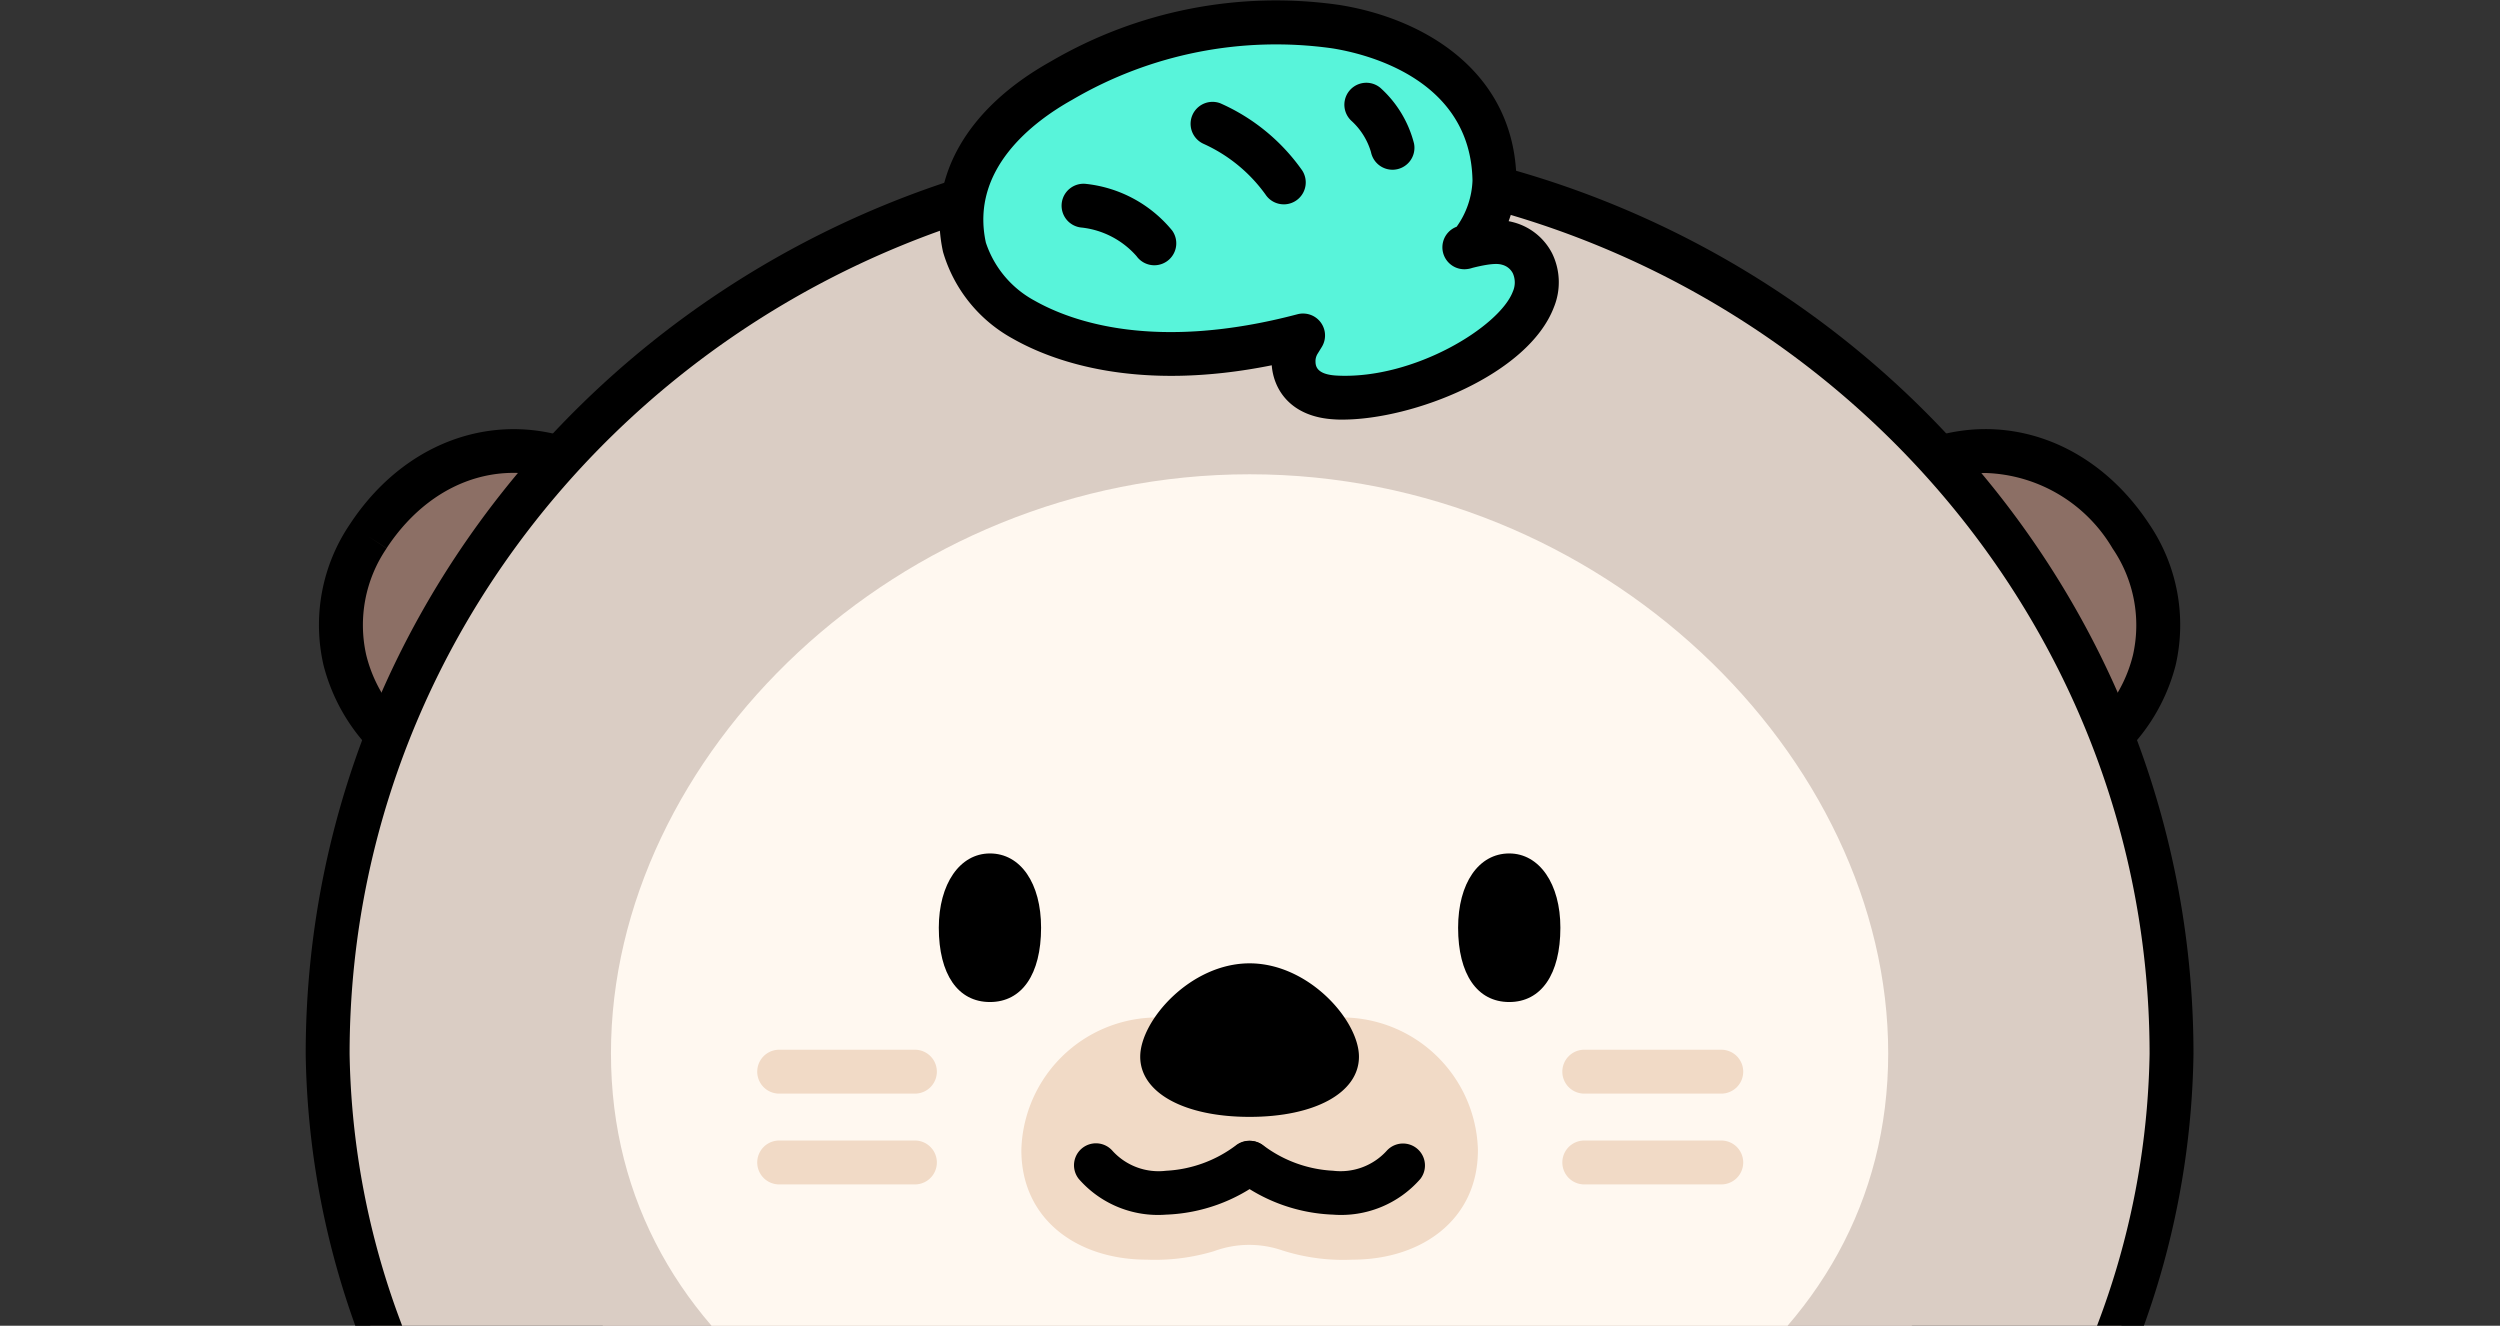
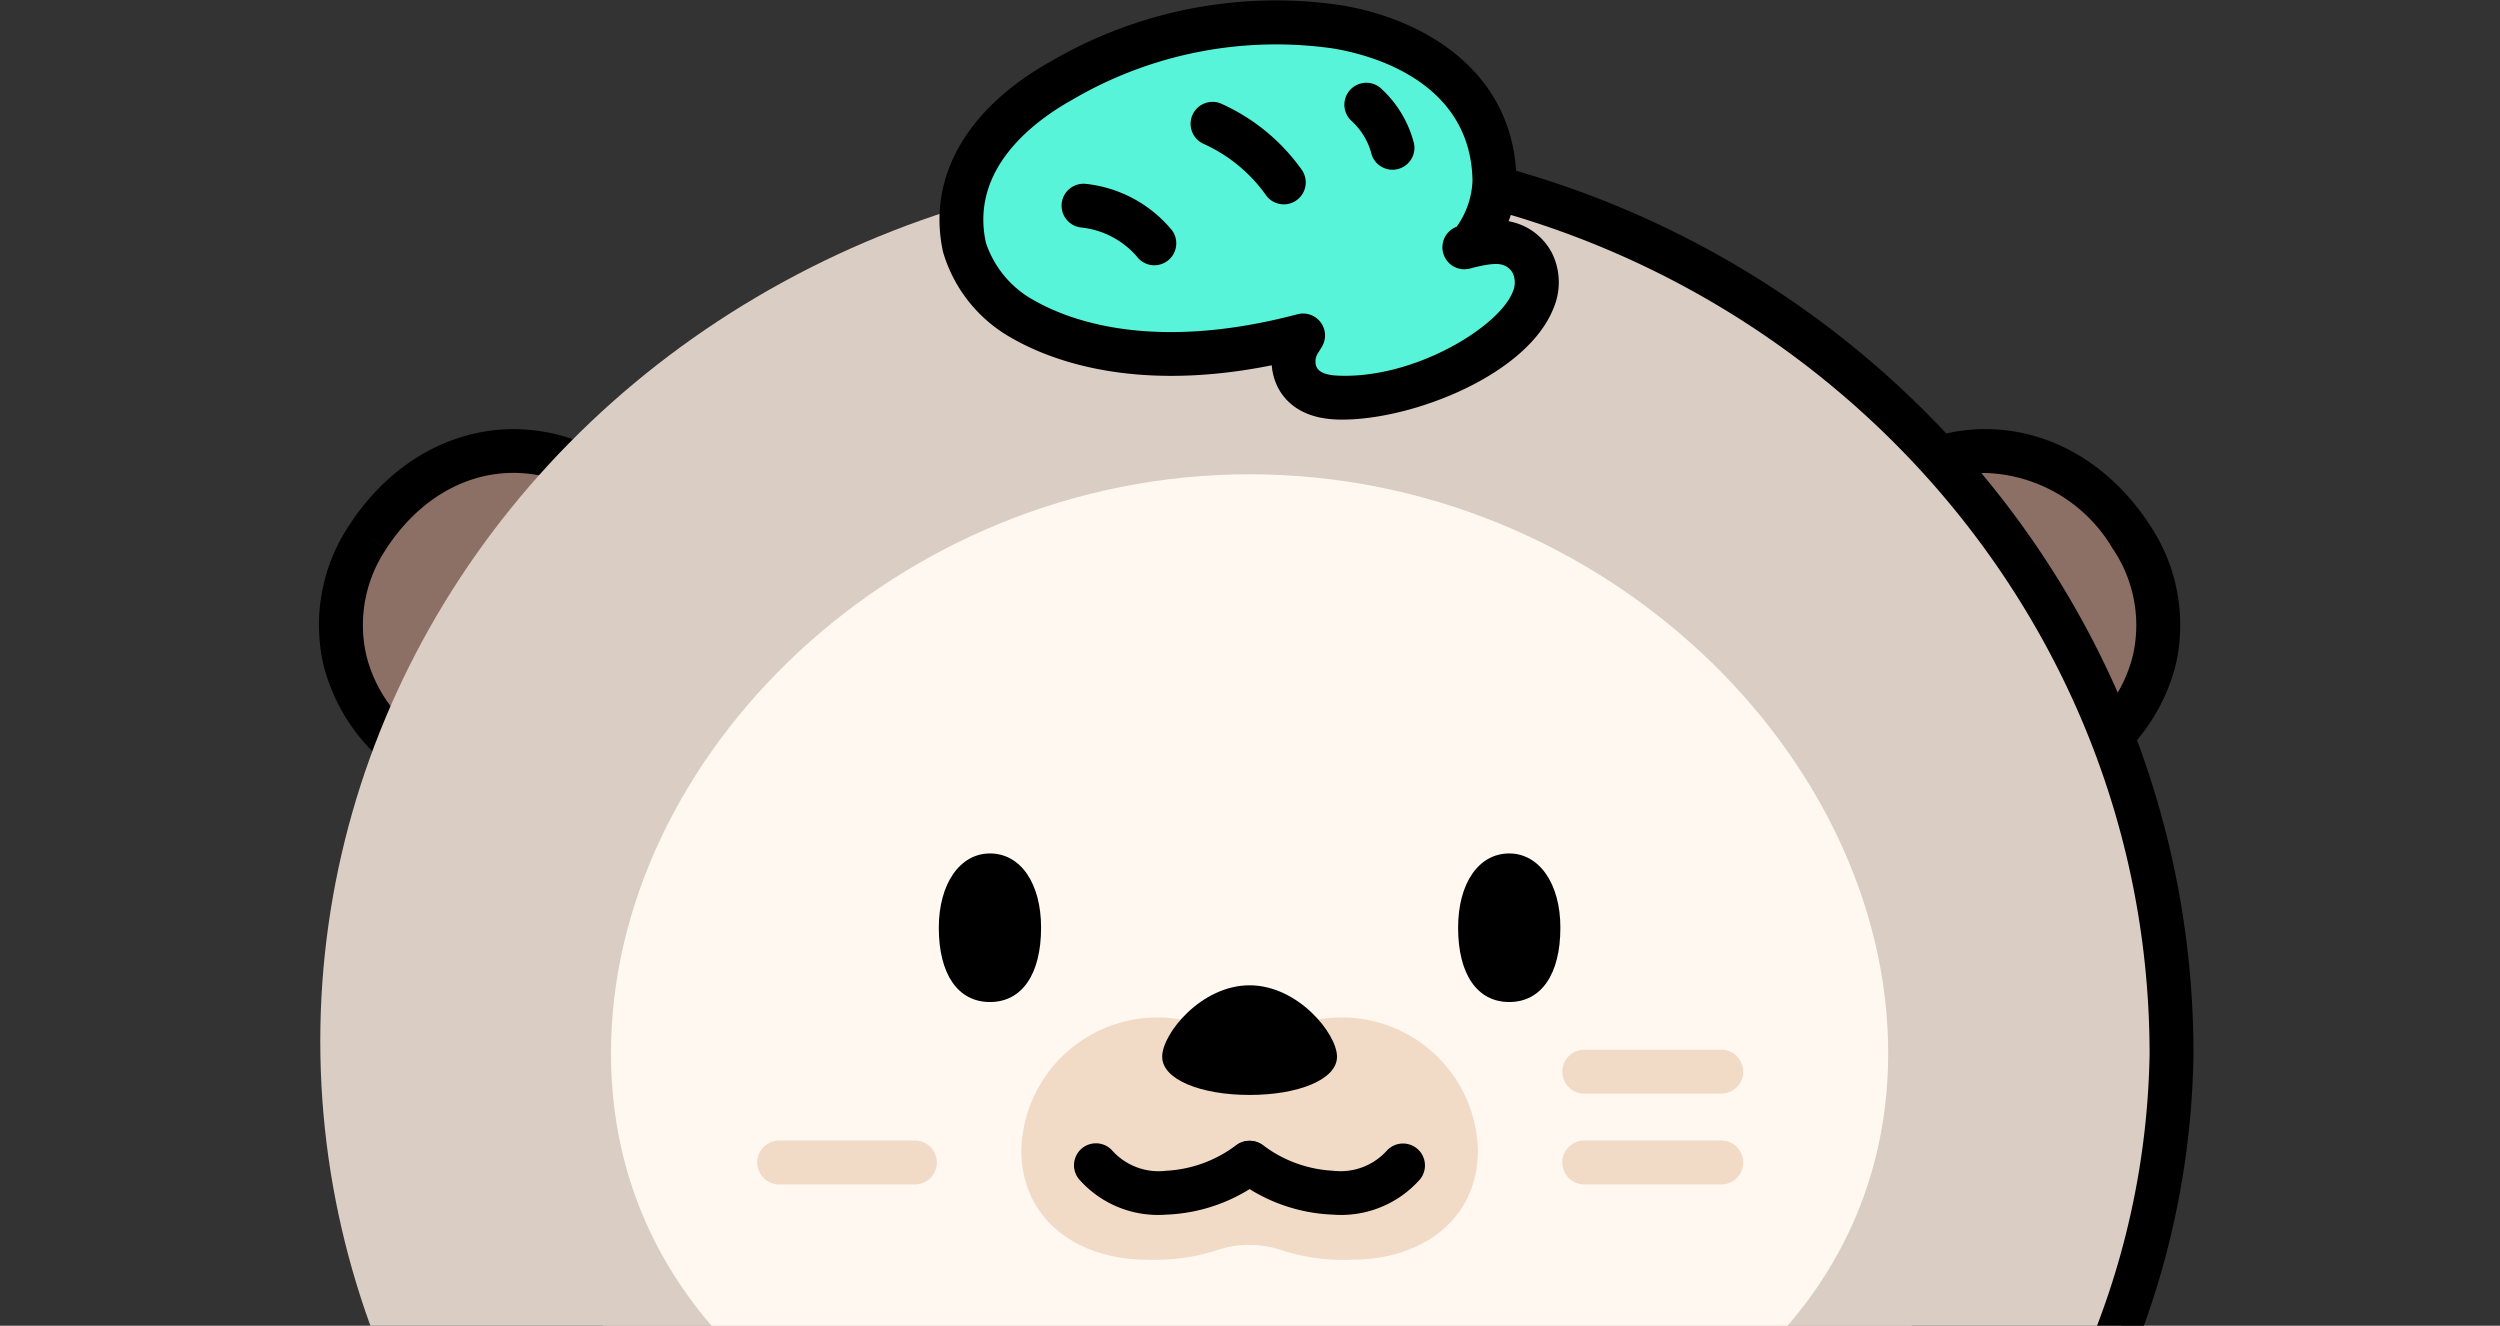
<svg xmlns="http://www.w3.org/2000/svg" width="132" height="70" viewBox="0 0 132 70">
  <rect x="0" y="0" width="132" height="70" fill="#333333" stroke="none" />
  <defs>
    <clipPath id="clip-path">
      <rect id="Rectangle_9172" data-name="Rectangle 9172" width="132" height="70" transform="translate(120 2829.014)" fill="#fff" stroke="#707070" stroke-width="1" />
    </clipPath>
  </defs>
  <g id="img_footer_urvi" transform="translate(-120 -2829.014)" clip-path="url(#clip-path)">
    <g id="img_footer_urvi-2" data-name="img_footer_urvi" transform="translate(-1044.477 2513.023)">
      <g id="Group_2699" data-name="Group 2699" transform="translate(1259.616 338.651)">
        <path id="Path_5864" data-name="Path 5864" d="M1358.269,366.738a8.3,8.3,0,0,1-2.91,11.976,8.8,8.8,0,0,1-12.022-3.221,8.7,8.7,0,0,1,2.85-12.03C1350.4,361.033,1355.328,362.262,1358.269,366.738Z" transform="translate(-1340.895 -361.081)" fill="#8c6f65" />
        <path id="Path_5865" data-name="Path 5865" d="M1349.882,379.968a9.992,9.992,0,0,1-8.641-4.984,10.43,10.43,0,0,1-1.193-7.516,9.317,9.317,0,0,1,4.466-6.1c4.8-2.77,10.4-1.272,13.63,3.642h0a9.478,9.478,0,0,1,1.392,7.443,10,10,0,0,1-9.654,7.512Zm-.373-17.662a7.647,7.647,0,0,0-3.836,1.072,7.026,7.026,0,0,0-3.364,4.6,8.118,8.118,0,0,0,.938,5.849,7.643,7.643,0,0,0,10.44,2.8,7.406,7.406,0,0,0,3.594-4.7,7.181,7.181,0,0,0-1.074-5.635A8.079,8.079,0,0,0,1349.509,362.306Z" transform="translate(-1339.801 -359.992)" />
      </g>
      <g id="Group_2700" data-name="Group 2700" transform="translate(1181.312 338.651)">
        <path id="Path_5866" data-name="Path 5866" d="M1191.449,366.738a8.3,8.3,0,0,0,2.91,11.976,8.8,8.8,0,0,0,12.022-3.221,8.7,8.7,0,0,0-2.849-12.03C1199.322,361.033,1194.39,362.262,1191.449,366.738Z" transform="translate(-1188.841 -361.082)" fill="#8c6f65" />
        <path id="Path_5867" data-name="Path 5867" d="M1197.651,379.962a9.988,9.988,0,0,1-9.654-7.506,9.476,9.476,0,0,1,1.392-7.443h0c3.229-4.913,8.834-6.412,13.63-3.642a9.312,9.312,0,0,1,4.466,6.1,10.427,10.427,0,0,1-1.193,7.516A9.965,9.965,0,0,1,1197.651,379.962Zm-7.293-14.312.969.636a7.186,7.186,0,0,0-1.074,5.635,7.408,7.408,0,0,0,3.594,4.7,7.642,7.642,0,0,0,10.439-2.8,8.117,8.117,0,0,0,.938-5.849,7.026,7.026,0,0,0-3.364-4.6c-3.739-2.158-7.972-.989-10.534,2.908Z" transform="translate(-1187.75 -359.993)" />
      </g>
      <g id="Group_2703" data-name="Group 2703" transform="translate(1181.388 324.68)">
        <ellipse id="Ellipse_669" data-name="Ellipse 669" cx="48.872" cy="46.284" rx="48.872" ry="46.284" transform="translate(0 0)" fill="#dacdc4" />
      </g>
      <g id="Group_2704" data-name="Group 2704" transform="translate(1176.025 374.727)">
        <path id="Path_5872" data-name="Path 5872" d="M1285.32,487.366c3.789,29.275-7.554,43.868-20.752,48.635-10.265,3.708-20.542.384-32.85.421-10.823.032-20.066,1.116-28.739-.524-16.922-3.2-28.672-14.688-24.732-50,2.636-23.628,12.743-56.173,53.851-55.849C1275.831,430.392,1282.039,462.016,1285.32,487.366Z" transform="translate(-1177.483 -430.044)" fill="#dacdc4" />
      </g>
      <g id="Group_2705" data-name="Group 2705" transform="translate(1184.367 405.868)">
        <ellipse id="Ellipse_670" data-name="Ellipse 670" cx="46.088" cy="37.201" rx="46.088" ry="37.201" fill="#dacdc4" />
      </g>
      <g id="Group_2706" data-name="Group 2706" transform="translate(1229.296 323.036)">
        <path id="Path_5873" data-name="Path 5873" d="M1320.8,486.009a1.159,1.159,0,0,1-.678-2.1c7.219-5.191,14.094-12.292,15.51-28.953.918-10.8-1.917-30.587-12.627-53.749a1.157,1.157,0,0,1,.06-1.085,42.085,42.085,0,0,0,6.54-21.847c0-25.523-21.316-46.288-47.518-46.288a1.159,1.159,0,0,1,0-2.317c27.48,0,49.836,21.8,49.836,48.605a44.12,44.12,0,0,1-6.558,22.515c10.689,23.335,13.512,43.357,12.578,54.362-1.5,17.595-8.8,25.123-16.467,30.639A1.155,1.155,0,0,1,1320.8,486.009Z" transform="translate(-1280.926 -329.67)" />
      </g>
      <g id="Group_2707" data-name="Group 2707" transform="translate(1196.737 341.033)">
        <path id="Path_5874" data-name="Path 5874" d="M1285.138,395.189c0,15.67-15.1,25.3-33.719,25.3s-33.719-9.626-33.719-25.3,15.1-30.571,33.719-30.571S1285.138,379.52,1285.138,395.189Z" transform="translate(-1217.701 -364.618)" fill="#fff8f0" />
      </g>
      <g id="Group_2709" data-name="Group 2709" transform="translate(1218.403 369.729)">
        <path id="Path_5876" data-name="Path 5876" d="M1275.376,420.445a3.914,3.914,0,0,1-7.1,0,7.191,7.191,0,0,0-8.5,6.828c-.035,3.7,2.943,5.839,6.621,5.839a10.83,10.83,0,0,0,3.552-.449,5.377,5.377,0,0,1,3.634-.029,10.571,10.571,0,0,0,3.677.478c3.678,0,6.656-2.143,6.62-5.839A7.191,7.191,0,0,0,1275.376,420.445Z" transform="translate(-1259.773 -420.34)" fill="#f1dac6" />
      </g>
      <g id="Group_2710" data-name="Group 2710" transform="translate(1246.934 371.417)">
        <path id="Path_5877" data-name="Path 5877" d="M1323.567,425.935h-7.233a1.159,1.159,0,0,1,0-2.317h7.233a1.159,1.159,0,1,1,0,2.317Z" transform="translate(-1315.175 -423.618)" fill="#f1dac6" />
      </g>
      <g id="Group_2711" data-name="Group 2711" transform="translate(1246.934 376.211)">
-         <path id="Path_5878" data-name="Path 5878" d="M1323.567,435.244h-7.233a1.159,1.159,0,0,1,0-2.317h7.233a1.159,1.159,0,1,1,0,2.317Z" transform="translate(-1315.175 -432.927)" fill="#f1dac6" />
+         <path id="Path_5878" data-name="Path 5878" d="M1323.567,435.244h-7.233a1.159,1.159,0,0,1,0-2.317h7.233a1.159,1.159,0,1,1,0,2.317" transform="translate(-1315.175 -432.927)" fill="#f1dac6" />
      </g>
      <g id="Group_2712" data-name="Group 2712" transform="translate(1204.426 371.417)">
-         <path id="Path_5879" data-name="Path 5879" d="M1241.024,425.935h-7.234a1.159,1.159,0,0,1,0-2.317h7.234a1.159,1.159,0,0,1,0,2.317Z" transform="translate(-1232.632 -423.618)" fill="#f1dac6" />
-       </g>
+         </g>
      <g id="Group_2713" data-name="Group 2713" transform="translate(1204.426 376.211)">
        <path id="Path_5880" data-name="Path 5880" d="M1241.024,435.244h-7.234a1.159,1.159,0,0,1,0-2.317h7.234a1.159,1.159,0,0,1,0,2.317Z" transform="translate(-1232.632 -432.927)" fill="#f1dac6" />
      </g>
      <g id="Group_2714" data-name="Group 2714" transform="translate(1224.681 366.856)">
        <path id="Path_5881" data-name="Path 5881" d="M1283.444,420.78c0,1.217-2.067,2.019-4.616,2.019s-4.615-.8-4.615-2.019,2.067-3.77,4.615-3.77S1283.444,419.564,1283.444,420.78Z" transform="translate(-1273.054 -415.851)" />
-         <path id="Path_5882" data-name="Path 5882" d="M1277.737,422.866c-3.454,0-5.774-1.277-5.774-3.178s2.643-4.929,5.774-4.929,5.775,3.028,5.775,4.929S1281.192,422.866,1277.737,422.866Zm0-5.789a4.09,4.09,0,0,0-3.457,2.613c.11.227,1.272.859,3.457.859,2.146,0,3.3-.609,3.456-.88A4.114,4.114,0,0,0,1277.737,417.077Z" transform="translate(-1271.963 -414.76)" />
      </g>
      <g id="Group_2715" data-name="Group 2715" transform="translate(1229.296 376.212)">
        <path id="Path_5883" data-name="Path 5883" d="M1286.493,436.84a8.982,8.982,0,0,1-5.14-1.855,1.159,1.159,0,0,1,1.459-1.8,6.685,6.685,0,0,0,3.681,1.337,3.288,3.288,0,0,0,2.824-1.045,1.159,1.159,0,0,1,1.785,1.477A5.553,5.553,0,0,1,1286.493,436.84Z" transform="translate(-1280.926 -432.928)" />
      </g>
      <g id="Group_2716" data-name="Group 2716" transform="translate(1221.172 376.214)">
        <path id="Path_5884" data-name="Path 5884" d="M1270.023,436.841a5.55,5.55,0,0,1-4.608-1.885,1.159,1.159,0,0,1,1.786-1.477,3.286,3.286,0,0,0,2.823,1.045,6.688,6.688,0,0,0,3.681-1.337,1.159,1.159,0,0,1,1.46,1.8A8.98,8.98,0,0,1,1270.023,436.841Z" transform="translate(-1265.15 -432.931)" />
      </g>
      <g id="Group_2717" data-name="Group 2717" transform="translate(1196.59 407.995)">
        <path id="Path_5885" data-name="Path 5885" d="M1285.147,528.772c0,16.551-15.162,27.195-33.866,27.195s-33.865-10.644-33.865-27.195,15.162-34.127,33.865-34.127S1285.147,512.221,1285.147,528.772Z" transform="translate(-1217.416 -494.645)" fill="#fff8f0" />
      </g>
      <g id="Group_2719" data-name="Group 2719" transform="translate(1174.477 323.036)">
-         <path id="Path_5888" data-name="Path 5888" d="M1191.743,486.009a1.157,1.157,0,0,1-.676-.218c-7.668-5.515-14.97-13.044-16.467-30.639-.912-10.721,3.191-33.337,12.58-54.357a44.124,44.124,0,0,1-6.562-22.521c0-26.8,22.356-48.605,49.836-48.605a1.159,1.159,0,1,1,0,2.317c-26.2,0-47.518,20.765-47.518,46.288a42.089,42.089,0,0,0,6.54,21.847,1.157,1.157,0,0,1,.064,1.076c-10.547,23.348-13.345,45.365-12.631,53.759,1.417,16.661,8.292,23.762,15.51,28.953a1.159,1.159,0,0,1-.677,2.1Z" transform="translate(-1174.477 -329.67)" />
-       </g>
+         </g>
      <g id="Group_2725" data-name="Group 2725" transform="translate(1214.082 315.991)">
        <g id="Group_2721" data-name="Group 2721">
          <path id="Path_5891" data-name="Path 5891" d="M1271.669,334.8l-.21.34a1.9,1.9,0,0,0-.295.991c0,.321.054,1.838,2.25,1.944,3.253.157,9.216-2.014,10.414-5.185a2.123,2.123,0,0,0-1.323-2.938,4.224,4.224,0,0,0-2.321.191c.549-.028,1.619-1.985,1.592-3.539-.086-5.009-4.277-7.466-8.4-8.113a22.587,22.587,0,0,0-14.46,2.853c-3.42,1.911-5.967,4.94-5.123,8.8a6.486,6.486,0,0,0,3.132,3.825C1259.265,335.292,1264.082,336.8,1271.669,334.8Z" transform="translate(-1252.472 -317.087)" fill="#58f4da" />
          <path id="Path_5892" data-name="Path 5892" d="M1272.659,338.146c-.133,0-.263,0-.391-.01-2.329-.113-3.243-1.557-3.343-2.858-7.125,1.435-11.567-.212-13.662-1.4a7.68,7.68,0,0,1-3.694-4.586c-.85-3.9,1.223-7.562,5.691-10.058a23.556,23.556,0,0,1,15.206-2.986c4.47.7,9.281,3.5,9.38,9.238a6.585,6.585,0,0,1-.413,2.183c.1.019.2.043.3.071a3.215,3.215,0,0,1,2,1.636,3.484,3.484,0,0,1,.094,2.826C1282.474,335.772,1276.392,338.145,1272.659,338.146Zm-2.079-5.6a1.158,1.158,0,0,1,.986,1.767l-.21.341a.744.744,0,0,0-.121.382c0,.239,0,.731,1.146.787,4.056.2,8.576-2.587,9.274-4.437a1.186,1.186,0,0,0,0-.964.884.884,0,0,0-.559-.45c-.145-.041-.438-.124-1.57.161a1.386,1.386,0,0,1-.375.073,1.159,1.159,0,0,1-.463-2.243,4.473,4.473,0,0,0,.837-2.433c-.093-5.419-5.7-6.719-7.421-6.989a21.274,21.274,0,0,0-13.716,2.72c-2.065,1.154-5.4,3.667-4.557,7.54a5.416,5.416,0,0,0,2.571,3.064c1.972,1.116,6.4,2.695,13.879.719A1.162,1.162,0,0,1,1270.58,332.545Z" transform="translate(-1251.382 -315.991)" />
        </g>
        <g id="Group_2722" data-name="Group 2722" transform="translate(6.469 9.705)">
          <path id="Path_5893" data-name="Path 5893" d="M1268.819,339.137a1.159,1.159,0,0,1-.941-.482,4.518,4.518,0,0,0-2.88-1.507,1.159,1.159,0,1,1,.21-2.308,6.831,6.831,0,0,1,4.55,2.461,1.159,1.159,0,0,1-.939,1.836Z" transform="translate(-1263.943 -334.836)" />
        </g>
        <g id="Group_2723" data-name="Group 2723" transform="translate(13.231 5.366)">
          <path id="Path_5894" data-name="Path 5894" d="M1282.023,331.833a1.156,1.156,0,0,1-.969-.522,8.168,8.168,0,0,0-3.265-2.671,1.159,1.159,0,0,1,.881-2.143,10.439,10.439,0,0,1,4.321,3.542,1.159,1.159,0,0,1-.968,1.795Z" transform="translate(-1277.074 -326.41)" />
        </g>
        <g id="Group_2724" data-name="Group 2724" transform="translate(21.358 4.353)">
          <path id="Path_5895" data-name="Path 5895" d="M1295.414,329.053a1.159,1.159,0,0,1-1.135-.932,3.6,3.6,0,0,0-1.033-1.65,1.159,1.159,0,0,1,1.534-1.737,5.909,5.909,0,0,1,1.771,2.933,1.159,1.159,0,0,1-1.137,1.386Z" transform="translate(-1292.854 -324.444)" />
        </g>
      </g>
      <g id="Group_2726" data-name="Group 2726" transform="translate(1241.461 361.053)">
        <path id="Path_5896" data-name="Path 5896" d="M1307.25,403.493c-1.617,0-2.7,1.576-2.7,3.923,0,2.456,1.011,3.922,2.7,3.922s2.7-1.466,2.7-3.922C1309.954,405.106,1308.843,403.493,1307.25,403.493Z" transform="translate(-1304.546 -403.493)" />
      </g>
      <g id="Group_2727" data-name="Group 2727" transform="translate(1214.042 361.053)">
        <path id="Path_5897" data-name="Path 5897" d="M1254.009,403.493c-1.592,0-2.7,1.613-2.7,3.923,0,2.456,1.01,3.922,2.7,3.922s2.7-1.466,2.7-3.922C1256.712,405.069,1255.626,403.493,1254.009,403.493Z" transform="translate(-1251.305 -403.493)" />
      </g>
    </g>
  </g>
</svg>